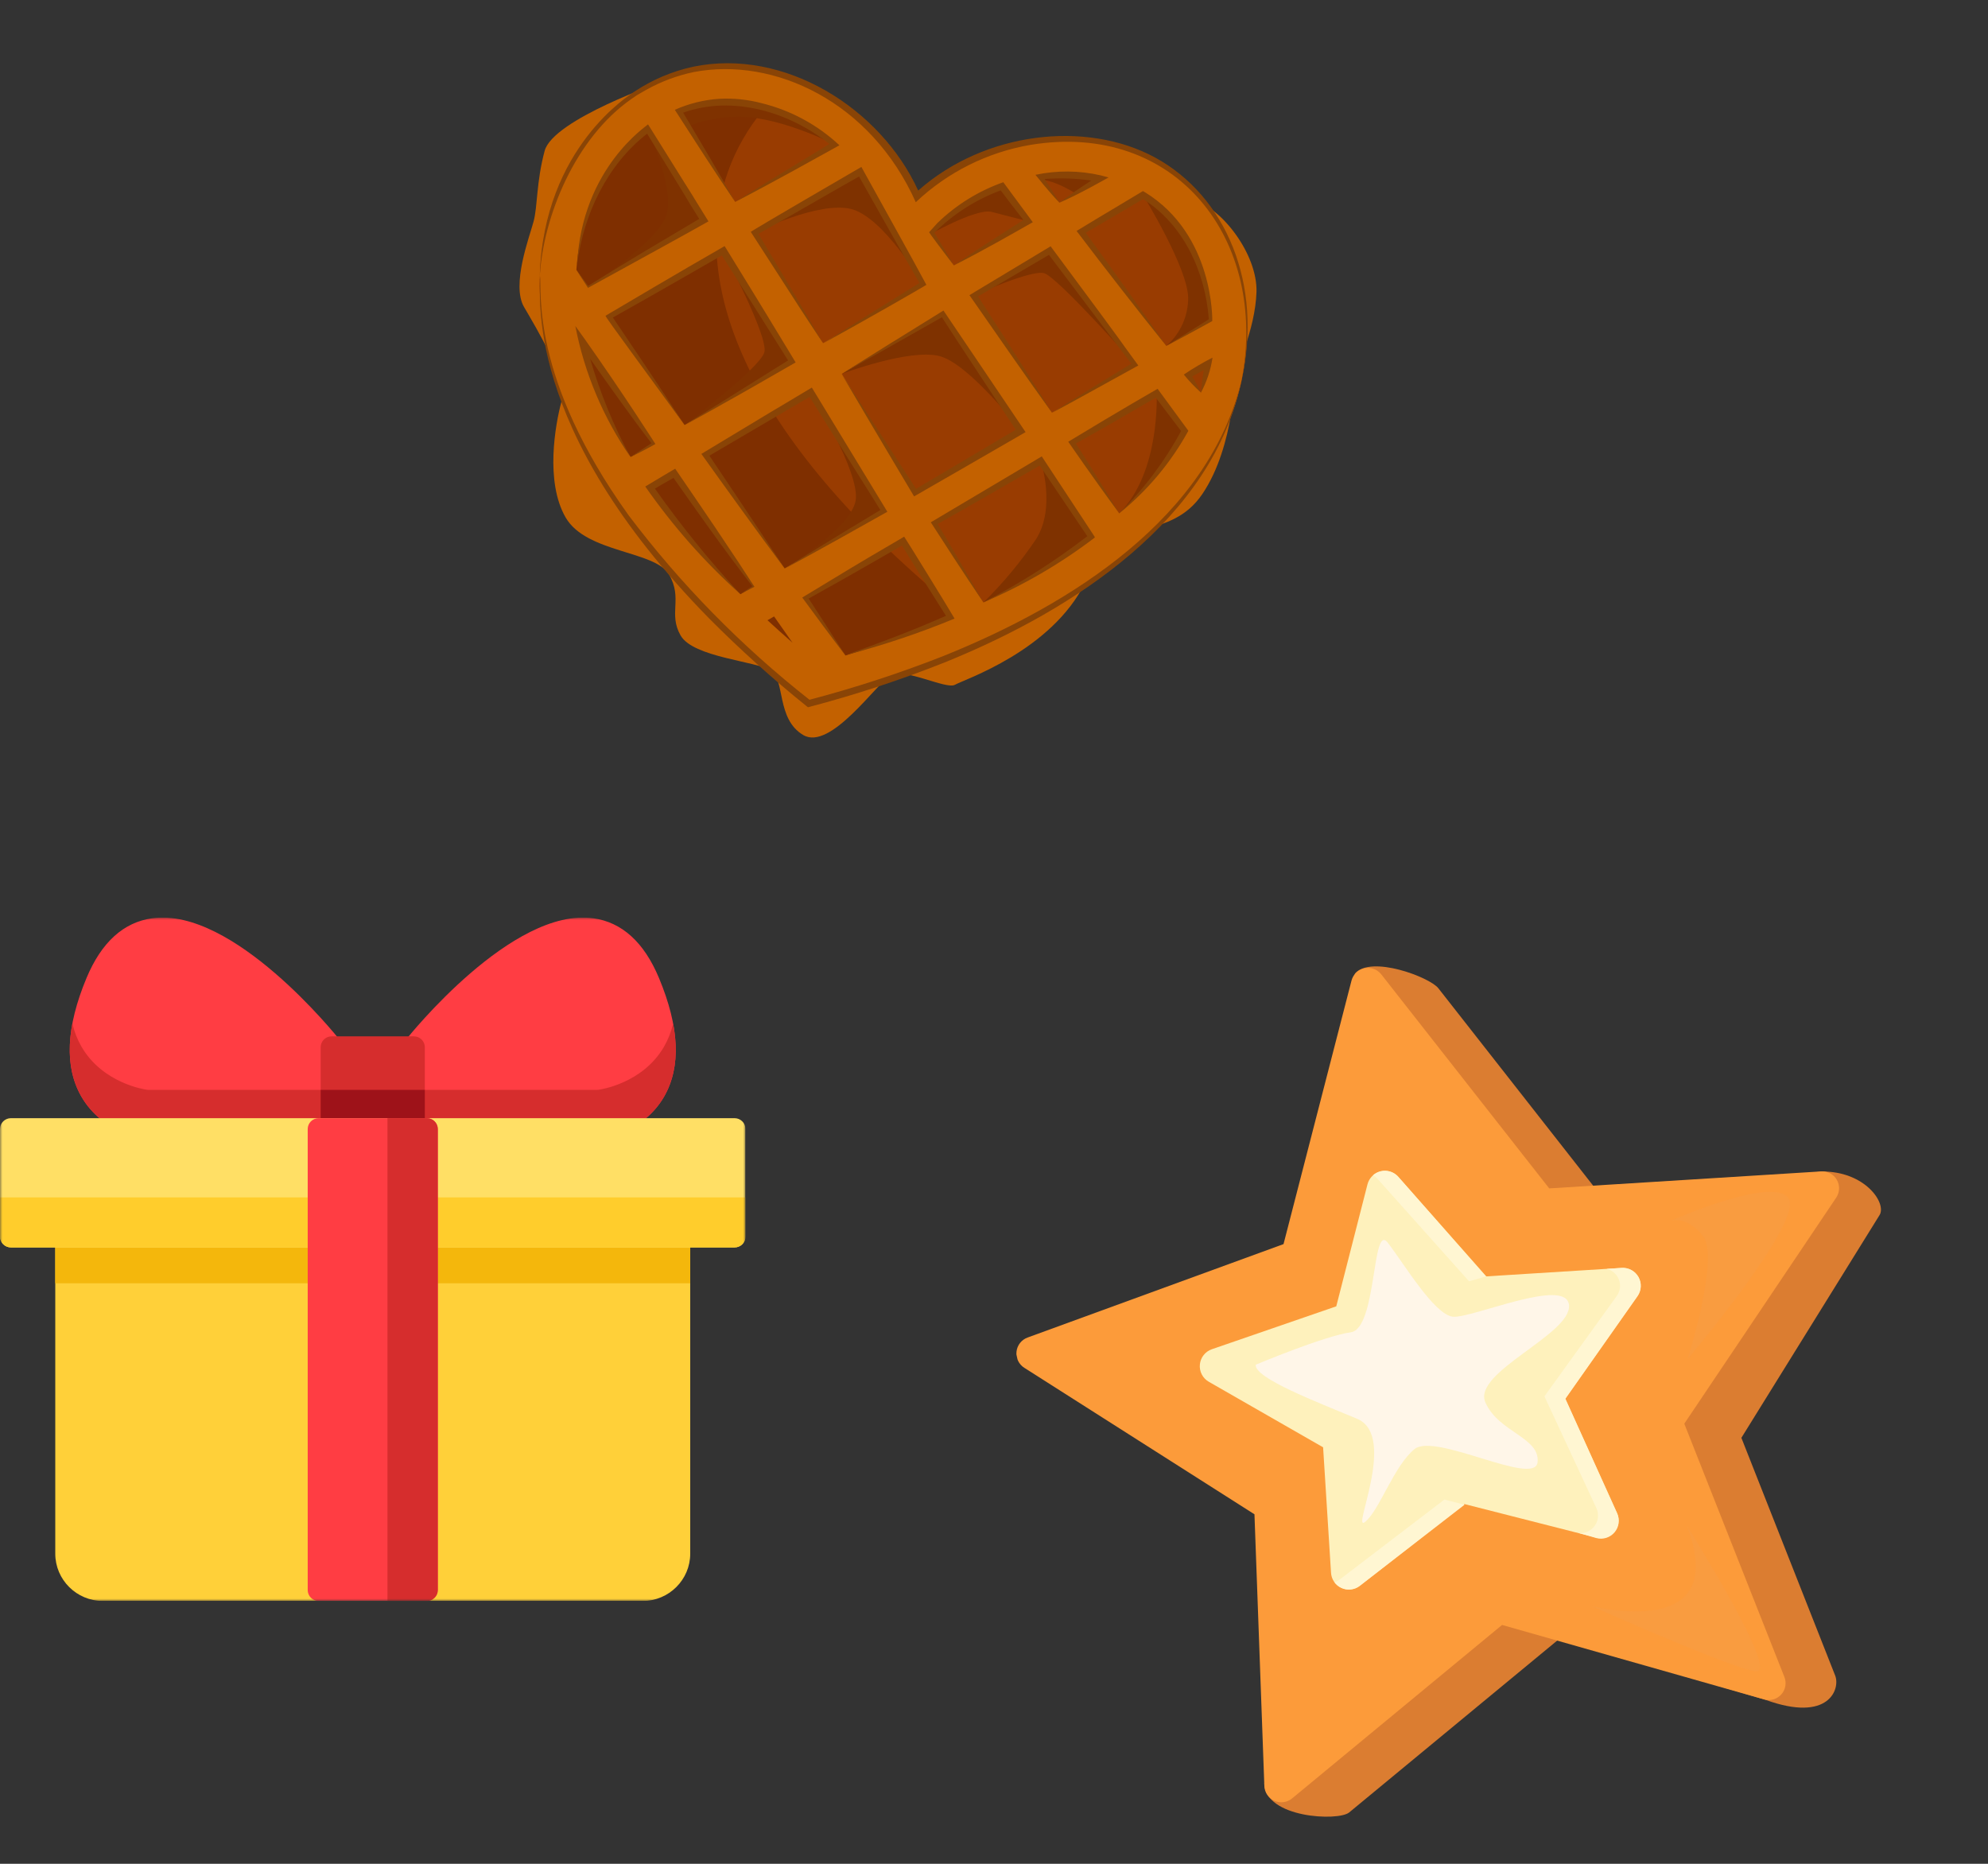
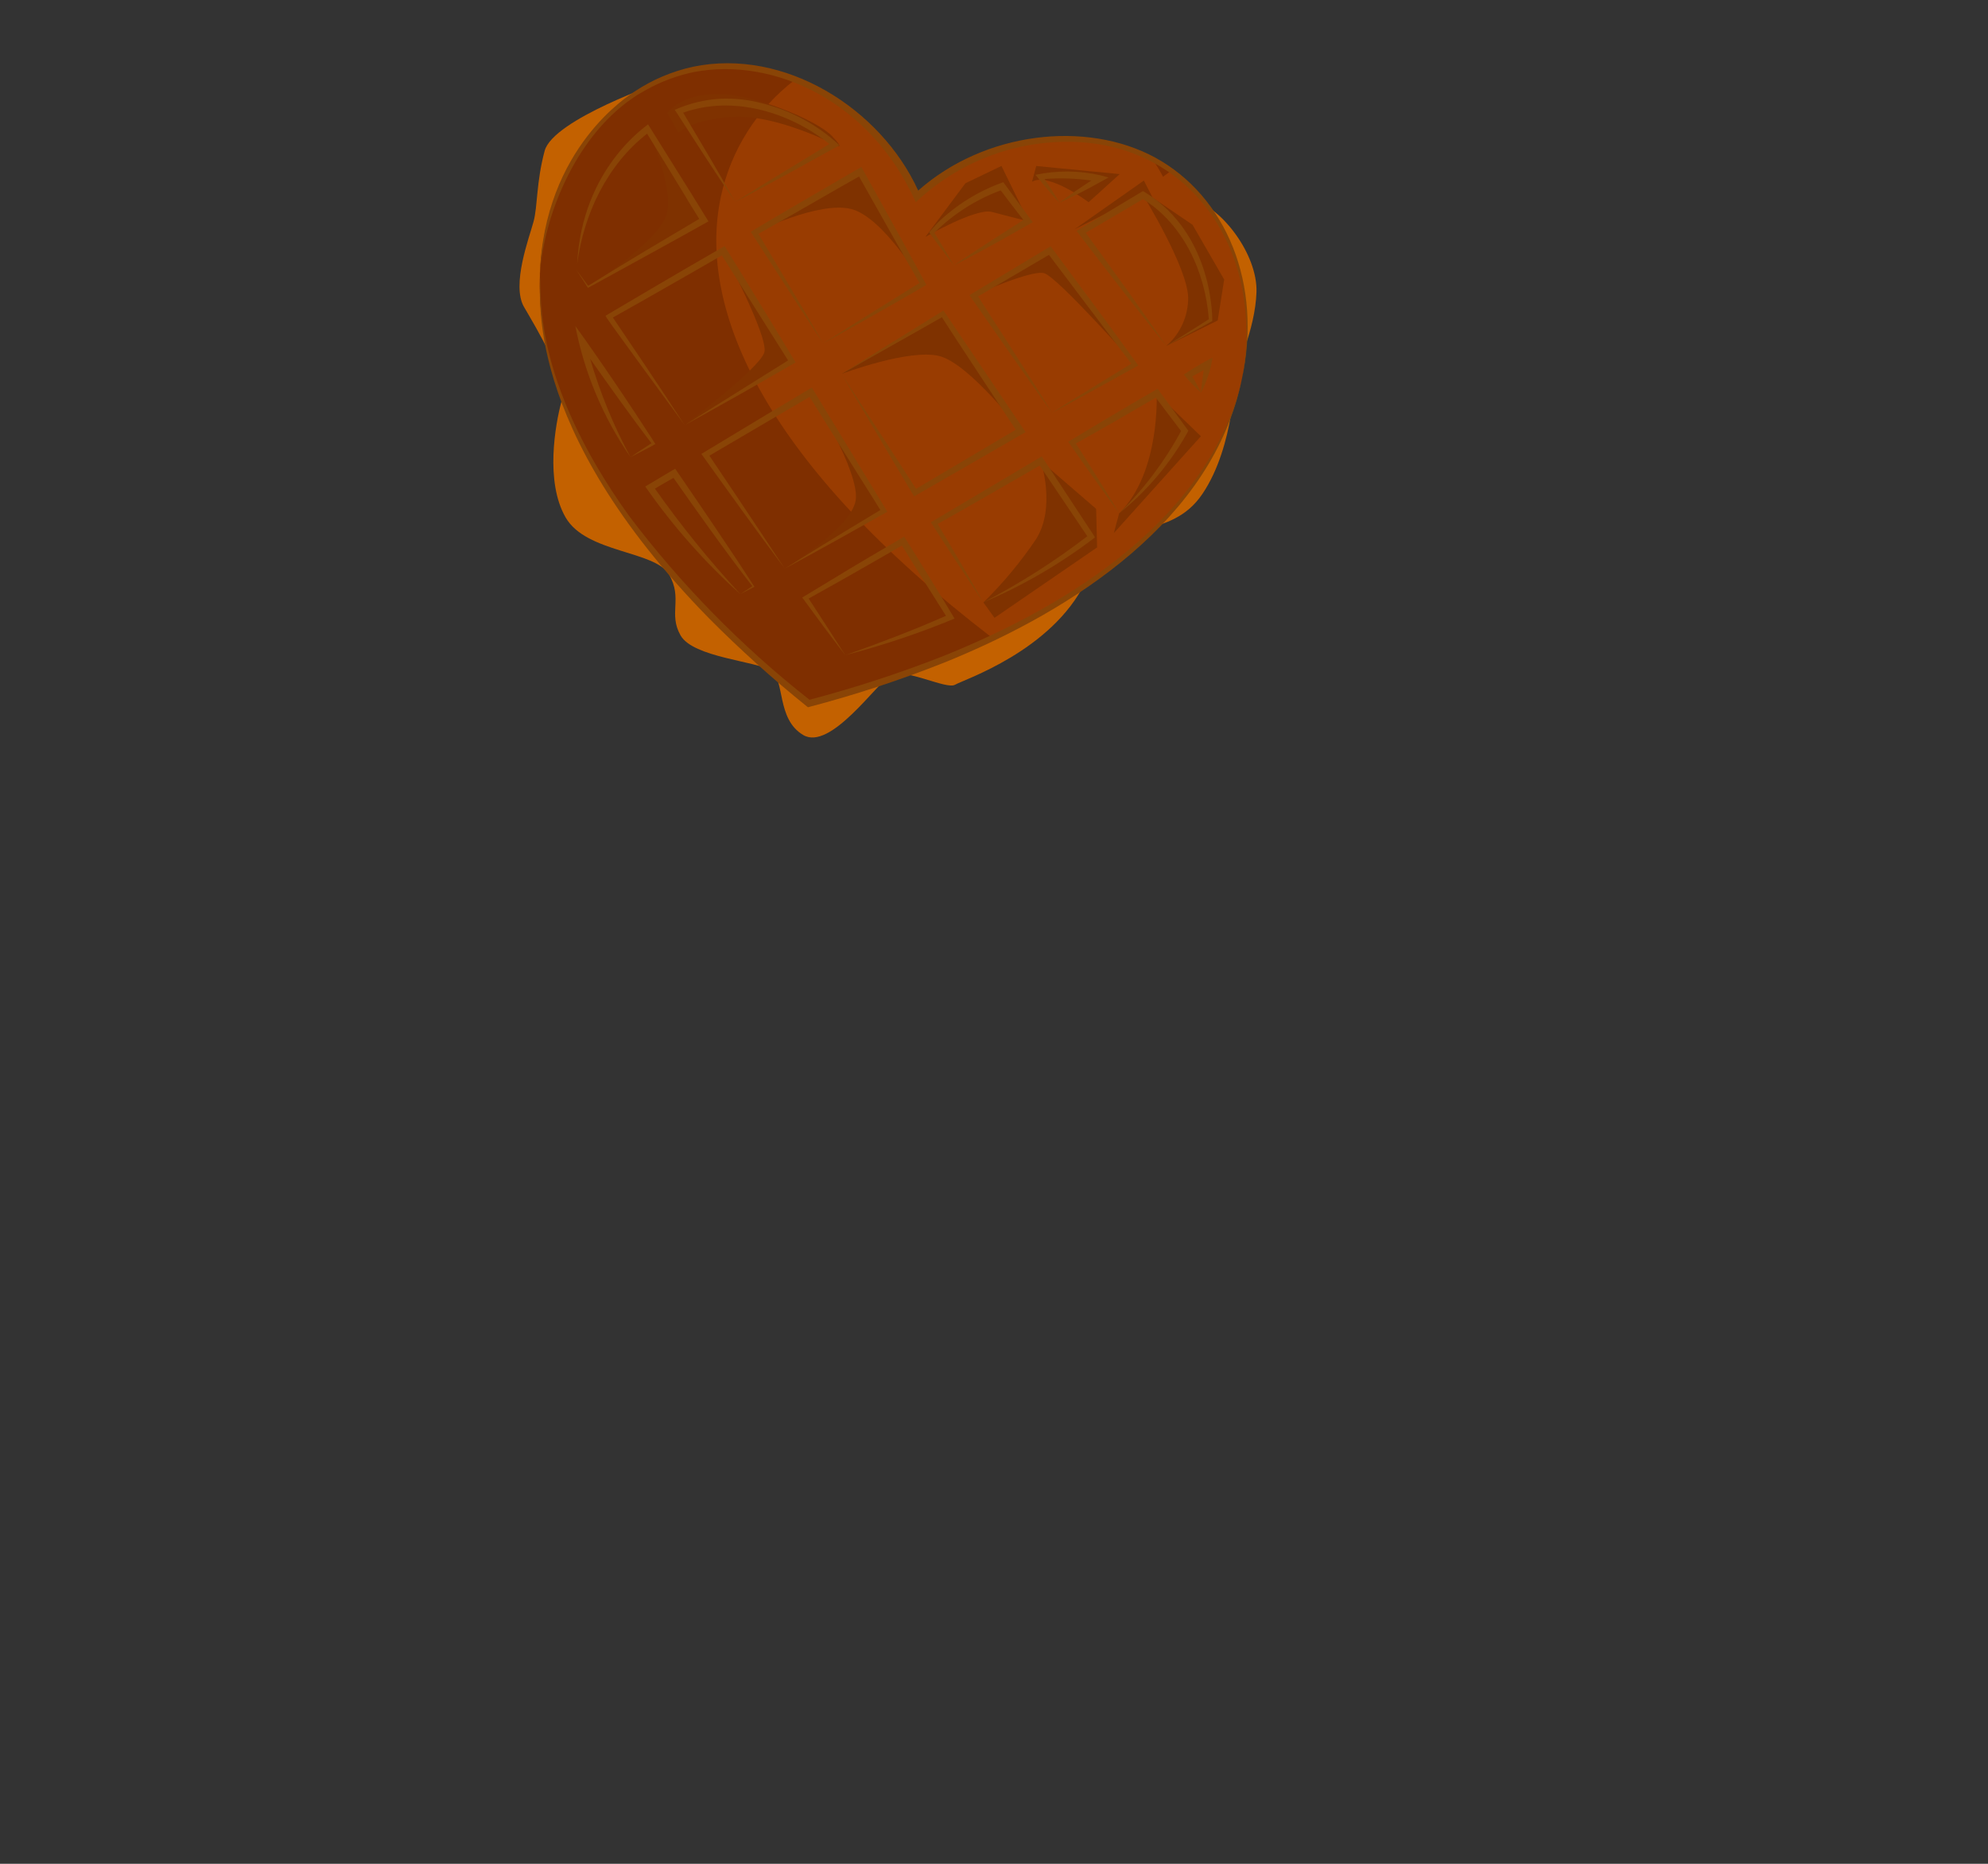
<svg xmlns="http://www.w3.org/2000/svg" width="416" height="390" viewBox="0 0 416 390" fill="none">
  <rect x="0" y="0" width="416" height="390" fill="#333333" stroke="none" />
  <g clip-path="url(#clip0_303_4)">
    <path d="M226.339 289.244L274.429 319.733L264.552 373.19C264.734 380.443 280.074 381.13 282.32 379.254L326.257 342.956L369.489 355.706C382.77 360.508 385.108 353.361 384.027 350.631L364.394 300.864L393.271 254.314C394.919 251.882 390.325 244.989 381.065 245.141L336.126 251.608L300.972 206.778C299.154 204.472 286.855 199.81 283.517 203.733L280.525 263.266L227.017 282.869C226.384 283.092 225.826 283.489 225.41 284.015C224.993 284.542 224.734 285.175 224.663 285.843C224.592 286.51 224.712 287.184 225.008 287.786C225.305 288.388 225.766 288.894 226.339 289.244Z" fill="#DB7D31" />
    <path d="M214.383 286.24L262.503 316.865L264.572 373.708C264.596 374.37 264.804 375.012 265.174 375.561C265.544 376.111 266.06 376.546 266.664 376.817C267.268 377.089 267.936 377.186 268.593 377.097C269.249 377.009 269.868 376.739 270.379 376.317L314.316 340.019L369.131 355.595C369.766 355.78 370.44 355.782 371.077 355.602C371.713 355.422 372.286 355.067 372.73 354.577C373.174 354.087 373.471 353.483 373.588 352.832C373.705 352.182 373.637 351.511 373.391 350.898L352.448 297.905L384.228 250.617C384.6 250.069 384.811 249.428 384.836 248.766C384.86 248.104 384.698 247.449 384.368 246.875C384.037 246.301 383.551 245.832 382.966 245.522C382.381 245.211 381.721 245.071 381.06 245.118L324.185 248.672L289.009 203.846C288.594 203.332 288.043 202.945 287.42 202.727C286.796 202.509 286.124 202.469 285.479 202.612C284.834 202.755 284.242 203.075 283.769 203.536C283.296 203.997 282.961 204.581 282.801 205.222L268.584 260.329L215.062 279.865C214.428 280.087 213.871 280.485 213.454 281.011C213.037 281.537 212.778 282.171 212.707 282.838C212.636 283.506 212.756 284.18 213.052 284.782C213.349 285.384 213.81 285.889 214.383 286.24Z" fill="#FC9B3A" />
    <path d="M338.401 316.674L327.524 292.69L342.634 271.215C343.037 270.641 343.271 269.966 343.31 269.266C343.349 268.566 343.191 267.869 342.855 267.254C342.518 266.639 342.016 266.13 341.406 265.786C340.795 265.441 340.1 265.274 339.399 265.304L311.01 267.082L292.61 246.262C292.158 245.752 291.576 245.374 290.925 245.169C290.275 244.964 289.581 244.94 288.918 245.099C288.254 245.258 287.647 245.595 287.16 246.072C286.674 246.55 286.327 247.151 286.156 247.811L279.622 273.349L253.589 282.326C252.906 282.563 252.307 282.991 251.861 283.559C251.416 284.128 251.144 284.812 251.078 285.531C251.011 286.25 251.153 286.973 251.487 287.613C251.821 288.253 252.332 288.784 252.96 289.141L276.867 302.848L278.523 329.089C278.561 329.772 278.785 330.431 279.172 330.995C279.56 331.559 280.094 332.006 280.718 332.287C281.342 332.568 282.031 332.672 282.71 332.588C283.389 332.504 284.032 332.236 284.569 331.812L306.452 314.727L334.036 321.751C334.71 321.924 335.42 321.904 336.084 321.695C336.748 321.486 337.341 321.095 337.795 320.567C338.249 320.039 338.546 319.394 338.653 318.707C338.76 318.019 338.673 317.315 338.401 316.674Z" fill="#FEF1BC" />
    <path d="M307.412 268.116L288.225 246.64C287.963 246.355 287.66 246.11 287.327 245.912C287.697 245.588 288.127 245.339 288.592 245.181C289.058 245.023 289.551 244.958 290.041 244.99C290.532 245.023 291.012 245.152 291.453 245.37C291.893 245.588 292.287 245.891 292.61 246.262L310.942 267.097L307.412 268.116ZM279.251 331.089C279.642 330.959 280.009 330.766 280.337 330.516L302.25 313.781L306.46 314.868L284.569 331.812C284.175 332.121 283.724 332.348 283.241 332.479C282.758 332.611 282.253 332.644 281.757 332.576C281.261 332.509 280.784 332.343 280.353 332.087C279.923 331.832 279.548 331.492 279.251 331.089ZM330.475 320.806C331.107 320.846 331.739 320.722 332.31 320.447C332.881 320.172 333.371 319.754 333.733 319.235C334.096 318.715 334.318 318.111 334.38 317.481C334.441 316.85 334.338 316.215 334.082 315.635L323.18 292.18L338.323 271.172C338.671 270.687 338.894 270.124 338.973 269.533C339.052 268.941 338.984 268.339 338.776 267.78C338.567 267.221 338.224 266.721 337.777 266.326C337.331 265.93 336.793 265.65 336.213 265.511L339.376 265.309C340.08 265.268 340.782 265.426 341.4 265.764C342.018 266.103 342.529 266.608 342.874 267.223C343.218 267.838 343.383 268.538 343.348 269.242C343.314 269.946 343.082 270.626 342.68 271.205L327.569 292.68L338.401 316.674C338.695 317.317 338.801 318.03 338.706 318.73C338.611 319.431 338.319 320.091 337.864 320.632C337.409 321.173 336.809 321.574 336.135 321.789C335.461 322.003 334.74 322.021 334.056 321.842L330.475 320.806Z" fill="#FFF6D2" />
    <g style="mix-blend-mode:screen" opacity="0.78">
      <path d="M262.768 285.565C262.768 285.565 277.164 279.524 282.657 278.782C288.149 278.04 287.056 255.737 290.381 260.013C293.705 264.288 300.119 275.102 304.015 275.521C307.911 275.941 327.901 267.044 328.327 273.15C328.754 279.256 308.087 287.139 310.811 293.425C313.535 299.711 322.301 300.761 321.744 305.969C321.186 311.176 300.344 299.712 296.01 303.214C291.676 306.717 288.677 316.029 285.65 318.458C282.623 320.887 292.526 300.471 284.009 296.894C275.491 293.318 262.462 288.365 262.768 285.565Z" fill="#FFF7F5" />
    </g>
    <g style="mix-blend-mode:screen" opacity="0.32">
      <path d="M349.516 255.507C349.516 255.507 370.534 246.097 374.2 250.63C377.867 255.163 353.139 284.4 353.139 284.4C353.139 284.4 359.914 263.061 356.335 258.604C352.757 254.147 349.516 255.507 349.516 255.507ZM352.927 319.156C352.927 319.156 372.495 350.289 367.477 349.738C362.459 349.187 332.919 336.015 332.919 336.015C332.919 336.015 362.558 343.843 352.927 319.156Z" fill="#F39C4D" />
    </g>
  </g>
  <g clip-path="url(#clip1_303_4)">
    <mask id="mask0_303_4" style="mask-type:luminance" maskUnits="userSpaceOnUse" x="0" y="192" width="156" height="143">
-       <path d="M0 192H156V335H0V192Z" fill="white" />
-     </mask>
+       </mask>
    <g mask="url(#mask0_303_4)">
      <path d="M71.189 217.722C70.283 216.582 48.815 189.817 31.867 192.143C25.857 192.969 21.23 197.169 18.112 204.628C13.811 214.919 13.453 223.284 17.049 229.49C21.527 237.217 30.401 238.463 30.777 238.512C30.876 238.526 30.976 238.532 31.076 238.532H69.392C70.656 238.532 71.681 237.513 71.681 236.255V219.134C71.682 218.621 71.508 218.124 71.189 217.722Z" fill="#FF3D43" />
      <path d="M137.888 204.628C134.77 197.169 130.142 192.969 124.133 192.143C107.189 189.817 85.716 216.582 84.811 217.722C84.492 218.125 84.318 218.621 84.318 219.134V236.255C84.318 237.513 85.343 238.532 86.608 238.532H124.923C125.023 238.532 125.124 238.526 125.223 238.512C125.598 238.463 134.473 237.217 138.95 229.49C142.547 223.284 142.189 214.919 137.888 204.628Z" fill="#FF3D43" />
      <path d="M69.392 228.058H31.076C30.977 228.058 30.876 228.052 30.777 228.038C30.402 227.989 21.527 226.743 17.05 219.016C16.186 217.526 15.554 215.911 15.146 214.175C14.008 220.202 14.64 225.331 17.05 229.49C21.527 237.217 30.402 238.463 30.777 238.512C30.876 238.526 30.977 238.532 31.076 238.532H69.392C70.657 238.532 71.682 237.513 71.682 236.255V225.781C71.682 227.038 70.657 228.058 69.392 228.058Z" fill="#D62D2D" />
-       <path d="M138.95 219.016C134.473 226.742 125.598 227.989 125.222 228.038C125.123 228.052 125.023 228.058 124.923 228.058H86.607C85.343 228.058 84.318 227.038 84.318 225.781V236.255C84.318 237.513 85.343 238.532 86.607 238.532H124.923C125.023 238.532 125.123 238.526 125.222 238.512C125.598 238.463 134.473 237.217 138.95 229.49C141.36 225.331 141.991 220.202 140.854 214.175C140.446 215.91 139.813 217.526 138.95 219.016Z" fill="#D62D2D" />
+       <path d="M138.95 219.016C134.473 226.742 125.598 227.989 125.222 228.038C125.123 228.052 125.023 228.058 124.923 228.058H86.607C85.343 228.058 84.318 227.038 84.318 225.781V236.255C84.318 237.513 85.343 238.532 86.607 238.532H124.923C125.598 238.463 134.473 237.217 138.95 229.49C141.36 225.331 141.991 220.202 140.854 214.175C140.446 215.91 139.813 217.526 138.95 219.016Z" fill="#D62D2D" />
      <path d="M86.608 216.856H69.392C68.128 216.856 67.103 217.876 67.103 219.133V236.255C67.103 237.513 68.128 238.532 69.392 238.532H86.608C87.872 238.532 88.897 237.513 88.897 236.255V219.133C88.897 217.876 87.872 216.856 86.608 216.856Z" fill="#D62D2D" />
      <path d="M67.103 228.058V236.255C67.103 237.513 68.128 238.532 69.392 238.532H86.608C87.872 238.532 88.897 237.513 88.897 236.255V228.058H67.103Z" fill="#9E1219" />
      <path d="M142.144 256.47H13.856C12.591 256.47 11.566 257.49 11.566 258.747V325.105C11.566 330.561 16.029 335 21.516 335H134.484C139.971 335 144.434 330.561 144.434 325.105V258.747C144.434 257.489 143.409 256.47 142.144 256.47Z" fill="#FFD039" />
      <path d="M142.144 256.47H13.856C12.591 256.47 11.566 257.49 11.566 258.747V268.53H144.434V258.747C144.434 257.489 143.409 256.47 142.144 256.47Z" fill="#F4B70C" />
      <path d="M153.711 233.978H2.289C1.025 233.978 0 234.997 0 236.255V258.747C0 260.005 1.025 261.024 2.289 261.024H153.711C154.975 261.024 156 260.005 156 258.747V236.255C156 234.997 154.975 233.978 153.711 233.978Z" fill="#FFDF65" />
      <path d="M0 250.55V258.747C0 260.005 1.025 261.024 2.289 261.024H153.711C154.975 261.024 156 260.005 156 258.747V250.55H0Z" fill="#FFCD2C" />
-       <path d="M89.32 233.978H66.68C65.415 233.978 64.39 234.997 64.39 236.255V332.722C64.39 333.98 65.415 335 66.68 335H89.32C90.584 335 91.609 333.98 91.609 332.722V236.255C91.609 234.997 90.584 233.978 89.32 233.978Z" fill="#FF3D43" />
-       <path d="M89.32 233.978H81.078V335H89.32C90.584 335 91.609 333.98 91.609 332.722V236.255C91.609 234.997 90.585 233.978 89.32 233.978Z" fill="#D62D2D" />
    </g>
  </g>
  <g clip-path="url(#clip2_303_4)">
    <path d="M138.66 17.089C138.66 17.089 115.74 24.969 113.97 31.571C112.201 38.173 112.528 43.088 111.65 46.366C110.772 49.644 106.972 59.593 109.645 64.217C112.318 68.841 118.753 79.299 117.476 84.063C116.2 88.827 114.034 100.774 118.354 108.269C122.674 115.764 137.078 115.191 140.003 120.227C142.927 125.262 139.791 128.379 142.422 132.975C145.053 137.571 158.215 138.323 161.286 140.295C164.357 142.268 162.396 150.444 168.086 153.807C173.776 157.171 183.466 142.971 186.358 141.316C189.251 139.661 198.023 144.343 199.835 143.286C201.647 142.228 220.054 136.225 227.12 121.816C234.186 107.406 244.804 113.419 251.609 103.356C258.415 93.293 258.48 77.713 258.48 77.713C258.48 77.713 262.676 68.987 262.926 61.124C263.175 53.261 255.685 43.488 249.781 41.906C243.877 40.324 197.909 46.494 197.909 46.494L173.142 39.857L138.66 17.089Z" fill="#C36100" />
    <path d="M191.838 41.058C191.838 41.058 208.059 24.931 232.254 30.084C253.821 34.681 264.602 57.074 259.825 79.502C254.313 105.411 227.514 131.756 169.24 147.171C122.291 109.341 108.556 74.351 114.088 48.431C118.856 26.034 137.807 9.965 159.319 14.58C183.581 19.669 191.838 41.058 191.838 41.058Z" fill="#993C01" />
    <path d="M245.147 35.706C243.855 34.789 242.499 33.965 241.09 33.24C241.934 34.436 242.697 35.688 243.373 36.987C243.373 36.987 243.998 36.498 245.147 35.706ZM150.838 41.203C152.916 31.446 158.416 22.753 166.347 16.693C164.079 15.811 161.741 15.119 159.357 14.623C137.791 10.027 118.84 26.095 114.126 48.474C108.556 74.351 122.291 109.341 169.24 147.171C182.435 143.777 195.296 139.2 207.668 133.498C160.465 97.29 145.78 65.05 150.838 41.203Z" fill="#7F2F00" />
    <path d="M151.302 52.476C151.302 52.476 160.829 70.412 159.947 73.706C159.064 76.999 143.259 88.936 143.259 88.936L165.665 75.615L151.302 52.476ZM135.511 27L147.299 46.067L123.077 60.034C123.077 60.034 137.991 50.502 139.535 44.742C141.078 38.982 135.511 27 135.511 27ZM169.636 82.081L184.98 106.83L164.196 118.944C164.196 118.944 178.056 110.59 179.05 104.732C180.044 98.875 169.636 82.081 169.636 82.081ZM176.142 78.226L197.268 65.695L213.593 90.1C213.593 90.1 202.917 76.206 196.66 74.529C190.403 72.853 176.142 78.226 176.142 78.226ZM157.854 48.698L179.966 35.923L193.075 59.384C193.075 59.384 184.989 45.577 178.211 43.76C171.432 41.944 157.854 48.698 157.854 48.698ZM139.641 23.673C139.641 23.673 142.153 19.881 149.673 19.663C157.194 19.445 170.857 25.076 174.067 28.432C177.277 31.788 174.622 30.223 174.622 30.223C174.622 30.223 162.205 23.809 153.152 24.47C144.099 25.13 142.018 27.807 142.018 27.807L139.641 23.673ZM203.779 61.825L219.702 52.333L237.479 76.223C237.479 76.223 221.25 57.903 218.474 57.159C215.698 56.416 203.779 61.825 203.779 61.825ZM215.956 38.031L216.839 34.737L234.302 36.428L227.793 42.319C227.793 42.319 219.495 35.991 215.956 38.031ZM224.884 47.959L239.189 40.825C239.189 40.825 248.471 55.871 248.635 62.253C248.644 64.171 248.24 66.069 247.451 67.818C246.662 69.566 245.506 71.125 244.062 72.389L254.81 67.06L256.168 58.492L249.542 47.03L241.198 41.363L239.363 37.784L224.884 47.959ZM242.026 82.318C242.026 82.318 242.897 98.822 234.178 107.436L233.074 111.557L251.293 91.286L242.026 82.318ZM217.774 96.457C217.774 96.457 221.026 106.096 216.814 112.799C213.592 117.58 209.896 122.024 205.781 126.064L208.107 129.281L229.578 114.544L229.372 106.477L217.774 96.457ZM193.649 49.572C193.649 49.572 204.229 43.459 207.542 44.346C210.854 45.234 215.219 46.305 215.219 46.305L209.561 34.724L202.015 38.35L193.649 49.572Z" fill="#7F3200" />
-     <path d="M259.825 79.502C264.582 57.151 253.882 34.697 232.254 30.084C208.059 24.931 191.838 41.058 191.838 41.058C189.042 34.794 184.897 29.224 179.699 24.743C174.501 20.263 168.378 16.983 161.767 15.137C135.251 8.033 113.873 30.708 112.965 57.653C113.578 59.902 106.843 96.877 169.24 147.171C227.513 131.756 254.313 105.411 259.825 79.502ZM239.189 40.825C248.183 46.272 252.823 56.561 253.332 66.992L244.062 72.389L226.234 48.501L239.189 40.825ZM169.635 82.081L184.98 106.83L164.196 118.944L147.561 95.146L169.635 82.081ZM143.258 88.936L127.425 66.256L151.302 52.476L165.664 75.615L143.258 88.936ZM176.142 78.226L197.268 65.695L213.592 90.1L191.509 103.014L176.142 78.226ZM203.778 61.825L219.701 52.333L237.479 76.223L220.12 86.349L203.778 61.825ZM230.169 37.373L221.687 42.407L217.706 37.022C221.85 36.438 226.064 36.557 230.169 37.373ZM209.698 38.997L215.219 46.305L199.596 55.532L195.001 48.637C199.029 44.262 204.078 40.95 209.698 38.997ZM193.075 59.383L172.224 71.807L157.853 48.698L179.965 35.923L193.075 59.383ZM157.803 21.956L159.797 22.49C165.265 23.919 170.332 26.586 174.606 30.284L153.843 42.255L142.069 23.322C147.049 21.267 152.541 20.791 157.803 21.956ZM120.613 56.468C120.755 54.296 121.053 52.137 121.506 50.008C123.231 41.105 128.036 33.093 135.081 27.377L135.518 27.034L147.299 46.067L123.076 60.034L120.613 56.468ZM131.964 95.629C127.334 88.181 123.927 80.04 121.874 71.516L136.748 92.806L131.964 95.629ZM154.941 124.344C147.973 117.494 141.646 110.023 136.037 102.024L141.081 99.024L157.66 122.725L154.941 124.344ZM160.601 129.785L161.981 128.989L165.834 134.487C164.065 132.929 162.3 131.357 160.601 129.785ZM176.919 137.162L168.622 125.186L188.959 113.265L198.854 129.215C191.691 132.256 184.368 134.909 176.919 137.162ZM205.78 126.064L195.442 109.437L217.773 96.457L228.317 112.318C221.304 117.671 213.751 122.278 205.78 126.064ZM234.186 107.406L224.326 92.614L242.034 82.287L247.846 90.166C244.292 96.648 239.671 102.486 234.178 107.436L234.186 107.406ZM251.294 82.142L248.597 78.529L252.769 76.085C252.428 78.137 251.934 80.162 251.294 82.142Z" fill="#C36100" />
    <path d="M132.177 20.672L133.283 19.917L135.227 18.797C138.337 17.059 141.694 15.805 145.182 15.077C161.987 11.864 182.234 21.262 191.632 42.316C198.263 36.042 206.604 31.868 215.607 30.319C246.217 25.271 265.4 50.294 259.826 79.502C264.277 59.516 256.573 41.033 241.665 32.934C227.218 25.139 206.075 27.552 192.139 39.874C184.264 22.643 164.136 9.977 144.985 13.973C140.614 14.932 136.461 16.698 132.741 19.181L132.359 19.44C132.139 19.709 113.755 30.66 112.949 57.714C113.71 45.424 120.241 28.966 132.177 20.672Z" fill="#894406" />
    <path d="M259.826 79.502C252.966 108.169 224.506 126.418 197.144 137.377C188.077 140.926 178.81 143.947 169.391 146.424C155.178 135.253 142.468 122.295 131.577 107.872C110.848 78.987 113.475 60.843 112.965 57.653C113.356 61.041 108.711 88.988 148.404 129.422C154.852 135.911 161.656 142.036 168.783 147.771L169.068 147.996L169.405 147.905C179.006 145.384 188.444 142.282 197.667 138.617C225.065 127.52 253.779 108.633 259.826 79.502ZM225.279 48.327C230.962 55.826 238.138 65.055 244.062 72.389C238.828 64.747 232.623 56.189 227.198 48.71C231.677 46.101 233.56 44.964 239.179 41.659C247.626 46.943 252.195 56.82 252.958 66.793C250.369 68.48 248.421 69.616 244.062 72.389C248.658 69.959 250.536 68.902 253.676 67.183C253.676 67.183 254.129 49.113 239.539 40.196L239.169 39.982C227.115 47.178 230.277 45.316 225.279 48.327Z" fill="#894406" />
    <path d="M148.444 95.349L169.408 83.054C183.963 106.394 180.218 100.251 184.219 106.725C184.219 106.725 172.847 113.528 164.18 119.005C171.325 115.157 179.119 110.793 185.685 107.085L169.883 81.097C156.308 89.248 168.558 81.809 146.767 94.982C151.705 101.887 158.733 111.668 164.196 118.944C164.196 118.944 155.777 106.197 148.444 95.349ZM143.259 88.936C143.259 88.936 136.882 79.117 128.246 66.443C136.619 61.758 148.866 54.696 151.059 53.445L164.913 75.414L148.838 85.473C147.001 86.622 145.165 87.772 143.343 88.926L149.037 85.772C154.177 82.848 151.119 84.688 166.493 75.837C156.241 58.889 157.735 61.472 151.998 52.087L151.63 51.496L151.028 51.844C142.739 56.584 129.259 64.564 126.7 66.078C127.564 67.393 124.573 63.406 143.259 88.936ZM197.426 64.982C172.684 80.337 200.708 62.857 176.142 78.226C185.432 72.999 191.924 69.32 197.099 66.389C197.099 66.389 200.214 71.262 212.556 89.92L191.687 102.29C174.162 75.249 203.045 119.65 176.126 78.287C182.972 89.972 191.733 104.634 191.279 103.872C192.072 103.427 211.47 92.256 214.608 90.421C209.308 82.532 196.686 63.881 197.426 64.982ZM220.12 86.349C215.352 78.504 207.131 65.875 204.661 62.028L219.5 53.33C220.265 54.339 235.01 73.904 236.742 76.092C221.736 85.287 224.335 83.685 220.104 86.41C224.576 84.013 221.864 85.486 238.198 76.482C232.045 68.102 239.328 77.786 219.849 51.535L202.859 61.759C207.798 68.845 215.012 79.283 220.12 86.349ZM221.687 42.407C220.808 40.841 219.577 38.935 218.592 37.456C221.853 37.21 225.131 37.318 228.368 37.777C226.263 39.134 223.657 40.882 221.703 42.411C226.051 40.538 231.366 37.448 231.976 37.135L230.32 36.691C225.833 35.661 221.175 35.624 216.674 36.581C216.674 36.581 219.548 40.208 221.687 42.407ZM199.597 55.532C198.358 53.345 196.833 50.819 195.528 48.696C199.467 44.786 204.199 41.766 209.407 39.839C210.081 40.758 212.512 43.954 214.156 46.037C209.778 48.82 203.839 52.581 199.597 55.532C205.62 52.5 212.031 48.816 216.12 46.497L209.947 38.128C204.783 39.949 200.076 42.866 196.15 46.679C195.735 47.126 194.448 48.554 194.42 48.596C194.392 48.638 197.033 52.219 199.597 55.532ZM157.098 48.512C170.288 68.974 167.216 64.243 172.224 71.807C167.732 64.036 170.832 69.333 158.712 48.928C167.75 43.847 176.285 38.861 179.76 36.935C192.322 59.248 189.26 53.682 192.396 59.218C192.022 59.446 180.58 66.51 172.208 71.869C180.874 67.131 192.767 60.286 193.853 59.608C192.214 56.46 181.926 37.992 180.248 34.931C159.204 47.156 158.024 47.94 157.098 48.512ZM153.844 42.255C150.212 35.749 146.884 30.195 142.954 23.576C153.491 19.832 165.306 23.523 173.545 30.131C168.009 33.556 160.9 37.759 153.844 42.255C161.744 38.166 170.237 33.398 175.659 30.402C171.077 26.121 165.472 23.087 159.381 21.591C156.504 20.829 153.526 20.518 150.554 20.67C147.326 20.88 144.162 21.661 141.208 22.977C145.481 29.605 149.418 35.766 153.844 42.255ZM120.776 55.247C122.126 44.871 127.027 34.495 135.414 27.975C154.336 58.822 134.84 27.296 146.318 45.804C139.695 49.727 131.929 54.295 123.073 59.803L120.598 56.464C123.29 60.649 120.237 55.907 123.039 60.237C130.034 56.398 145.796 47.75 148.25 46.322C134.414 23.98 156.717 59.87 135.608 26.024C135.52 26.23 121.765 35.055 120.776 55.247ZM122.462 71.099L120.392 68.213C122.297 78.06 126.23 87.405 131.941 95.656C128.402 89.119 125.572 82.223 123.497 75.087C127.486 80.753 132.092 87.241 136.322 92.742C133.974 94.263 132.704 95.138 131.941 95.656C136.182 93.508 136.552 93.23 137.147 92.913C137.086 92.832 130.612 82.641 122.462 71.099ZM141.286 98.078C141.286 98.078 139.653 99.019 135.028 101.802C140.771 110.06 147.453 117.625 154.942 124.344C148.494 117.381 142.516 109.998 137.046 102.245C138.318 101.485 139.601 100.746 140.934 100.003C145.908 107.082 151.496 114.999 157.43 122.663L154.958 124.283L157.875 122.783C156.401 120.615 155.537 118.872 141.286 98.078ZM189.203 112.296C175.238 120.49 181.184 117.01 167.873 125.035C171.183 129.55 173.293 132.414 176.919 137.162C173.642 132.031 172.147 129.759 169.214 125.246C177.892 120.463 188.605 114.221 188.737 114.158C192.573 120.39 197.674 128.406 197.948 128.857C190.751 132.035 184.21 134.486 176.924 137.081C184.699 135.06 192.325 132.506 199.748 129.438C198.472 127.208 189.302 112.355 189.203 112.296ZM217.997 95.499C214.894 97.328 211.063 99.601 194.775 109.291C197.328 113.258 201.356 119.509 205.781 126.064C201.845 119.098 197.919 112.464 196.209 109.642C201.605 106.557 196.837 109.383 217.565 97.419L227.525 112.205C220.69 117.468 213.396 122.107 205.73 126.067C214.058 122.532 221.908 117.966 229.096 112.478C228.572 111.549 232.231 117.094 217.997 95.499ZM242.234 81.356C241.923 81.535 234.665 85.682 223.536 92.435C223.536 92.435 229.263 100.751 234.19 107.39C231.492 102.859 227.992 97.274 225.132 92.797C229.726 90.252 237.56 85.735 241.853 83.208L247.148 90.192C243.709 96.554 239.338 102.367 234.178 107.436C240.096 102.674 245.021 96.799 248.674 90.141L242.234 81.356ZM247.717 78.376C248.813 79.719 250.009 80.978 251.294 82.142C250.767 80.974 250.157 79.846 249.471 78.764C250.29 78.343 251.083 77.899 251.88 77.439C251.793 78.072 251.428 80.601 251.278 82.203C252.517 79.907 253.346 77.412 253.73 74.832C251.656 75.89 249.648 77.074 247.717 78.376Z" fill="#894406" />
  </g>
  <defs>
    <clipPath id="clip0_303_4">
-       <rect width="183.275" height="172.148" fill="white" transform="translate(199 221.656) rotate(-12.496)" />
-     </clipPath>
+       </clipPath>
    <clipPath id="clip1_303_4">
      <rect width="156" height="143" fill="white" transform="translate(0 192)" />
    </clipPath>
    <clipPath id="clip2_303_4">
      <rect width="153.37" height="136.892" fill="white" transform="translate(122.43) rotate(15)" />
    </clipPath>
  </defs>
</svg>